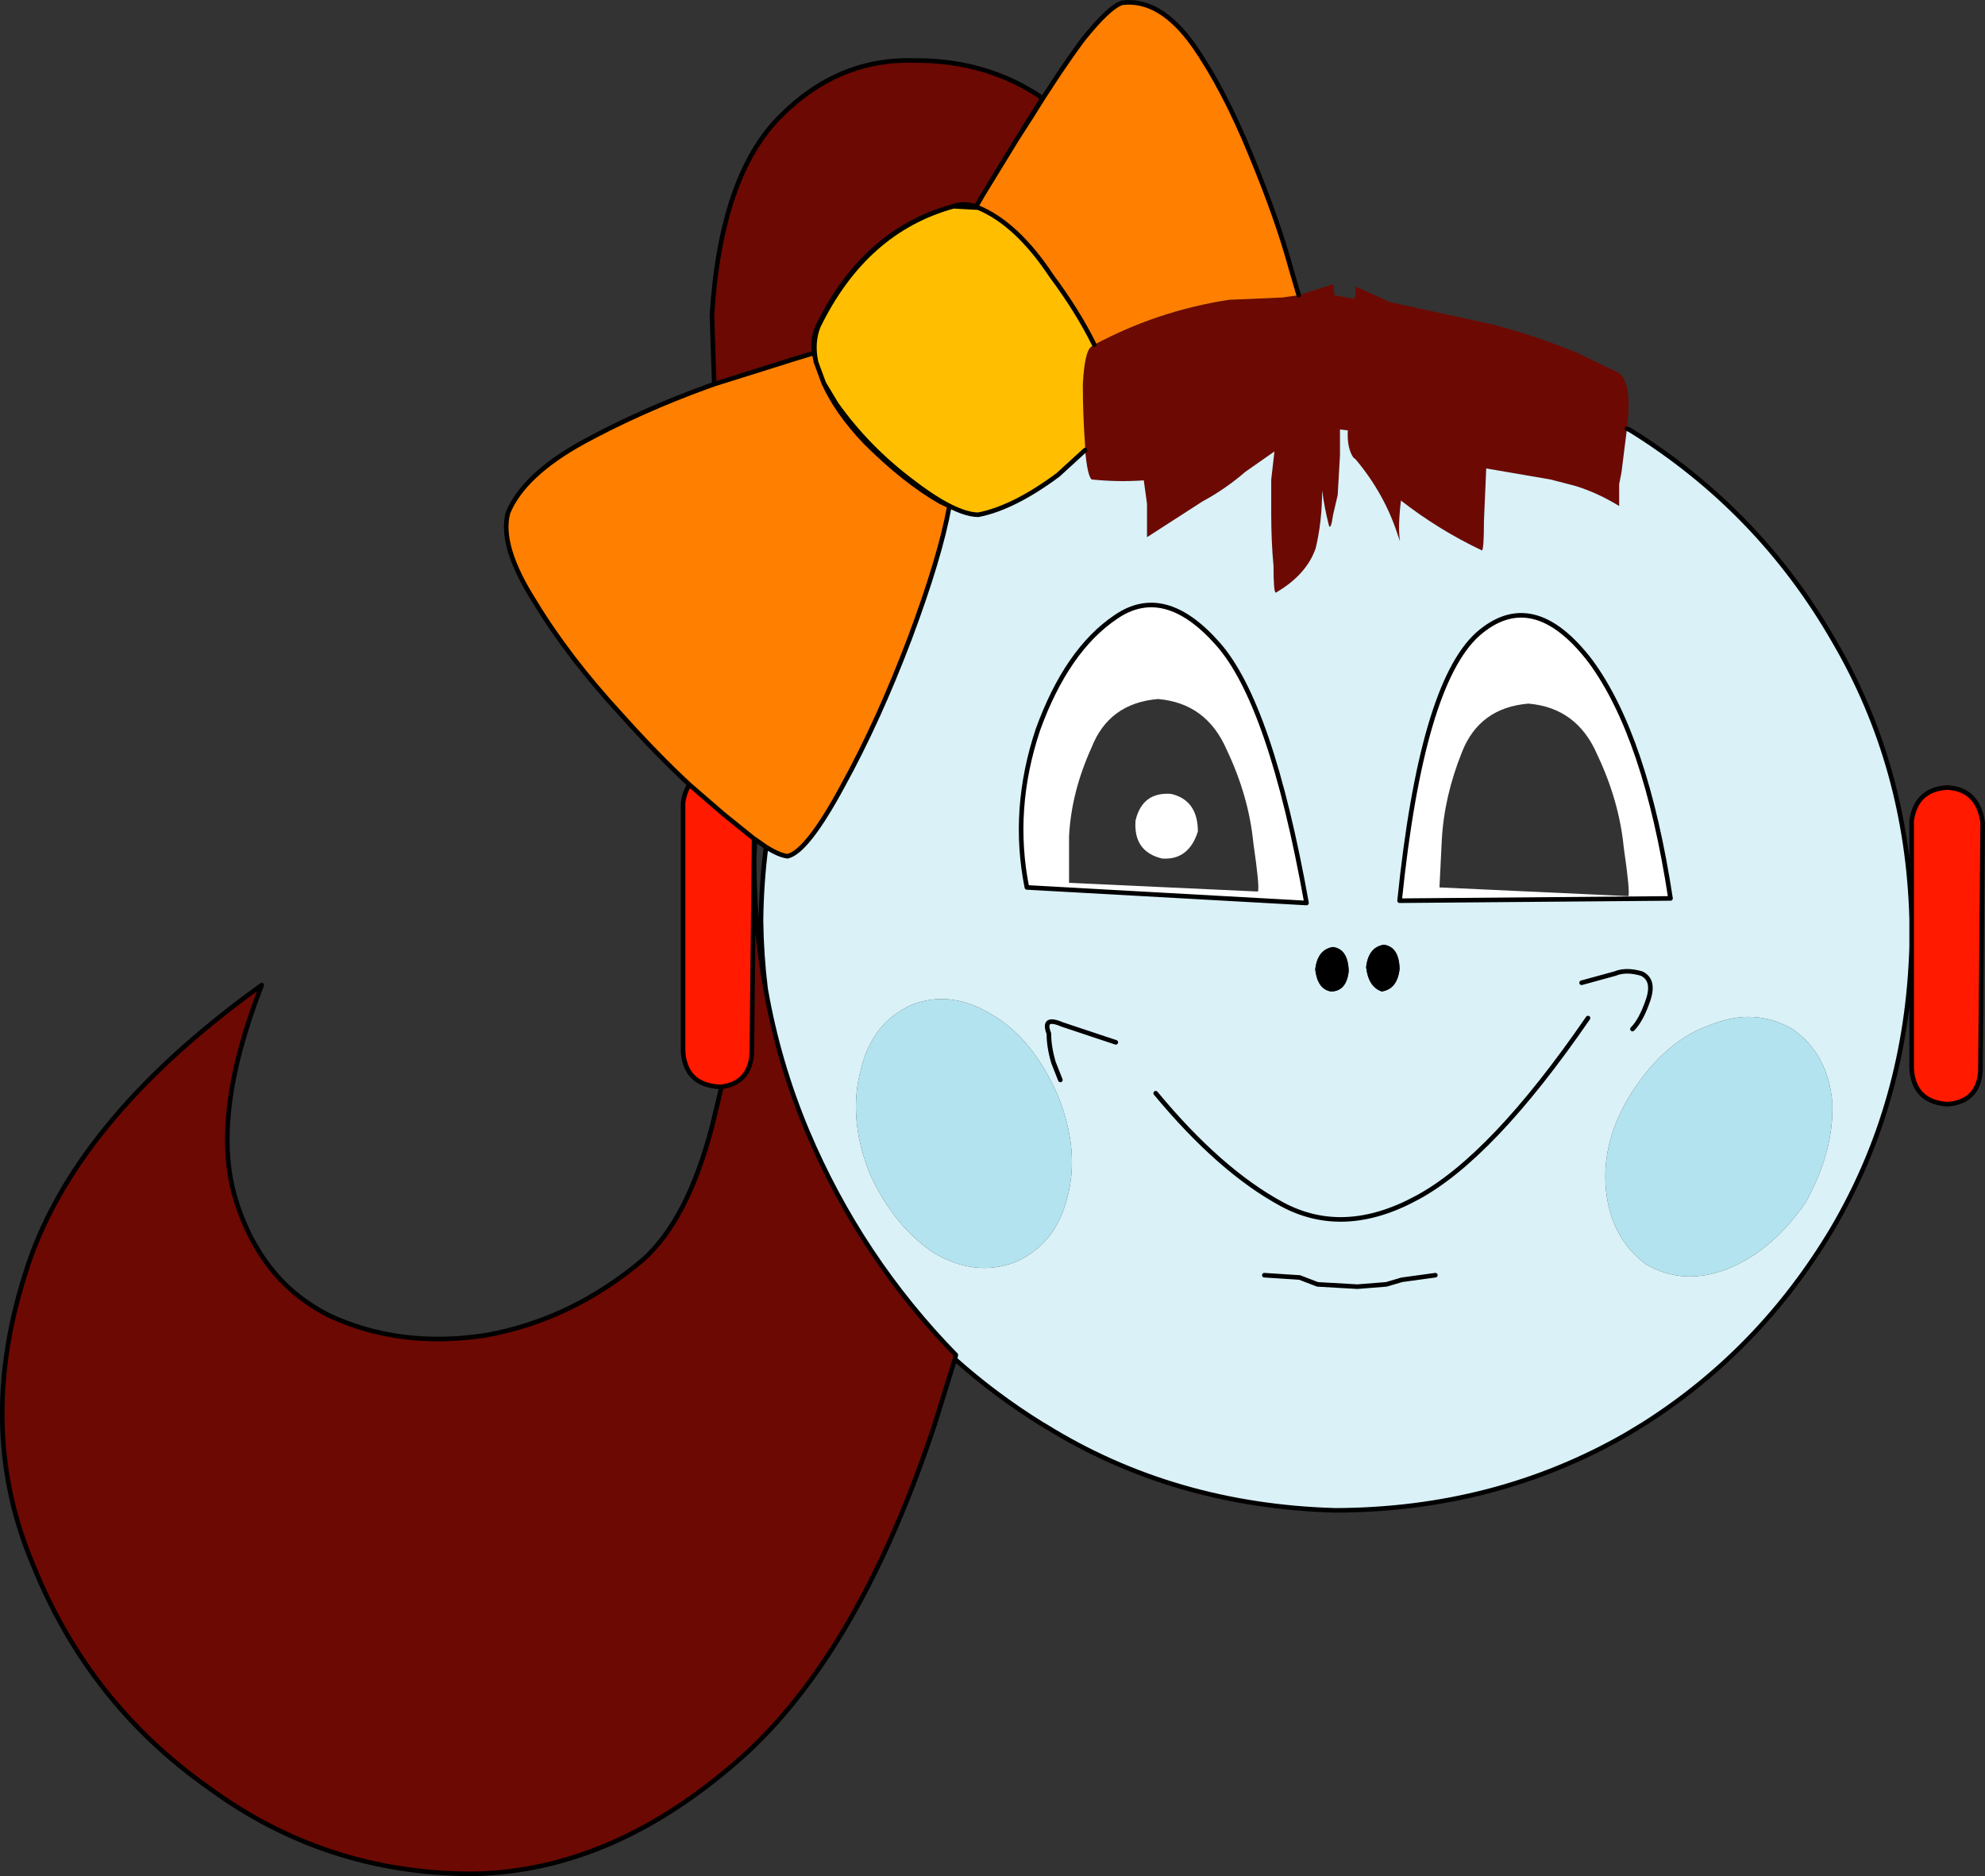
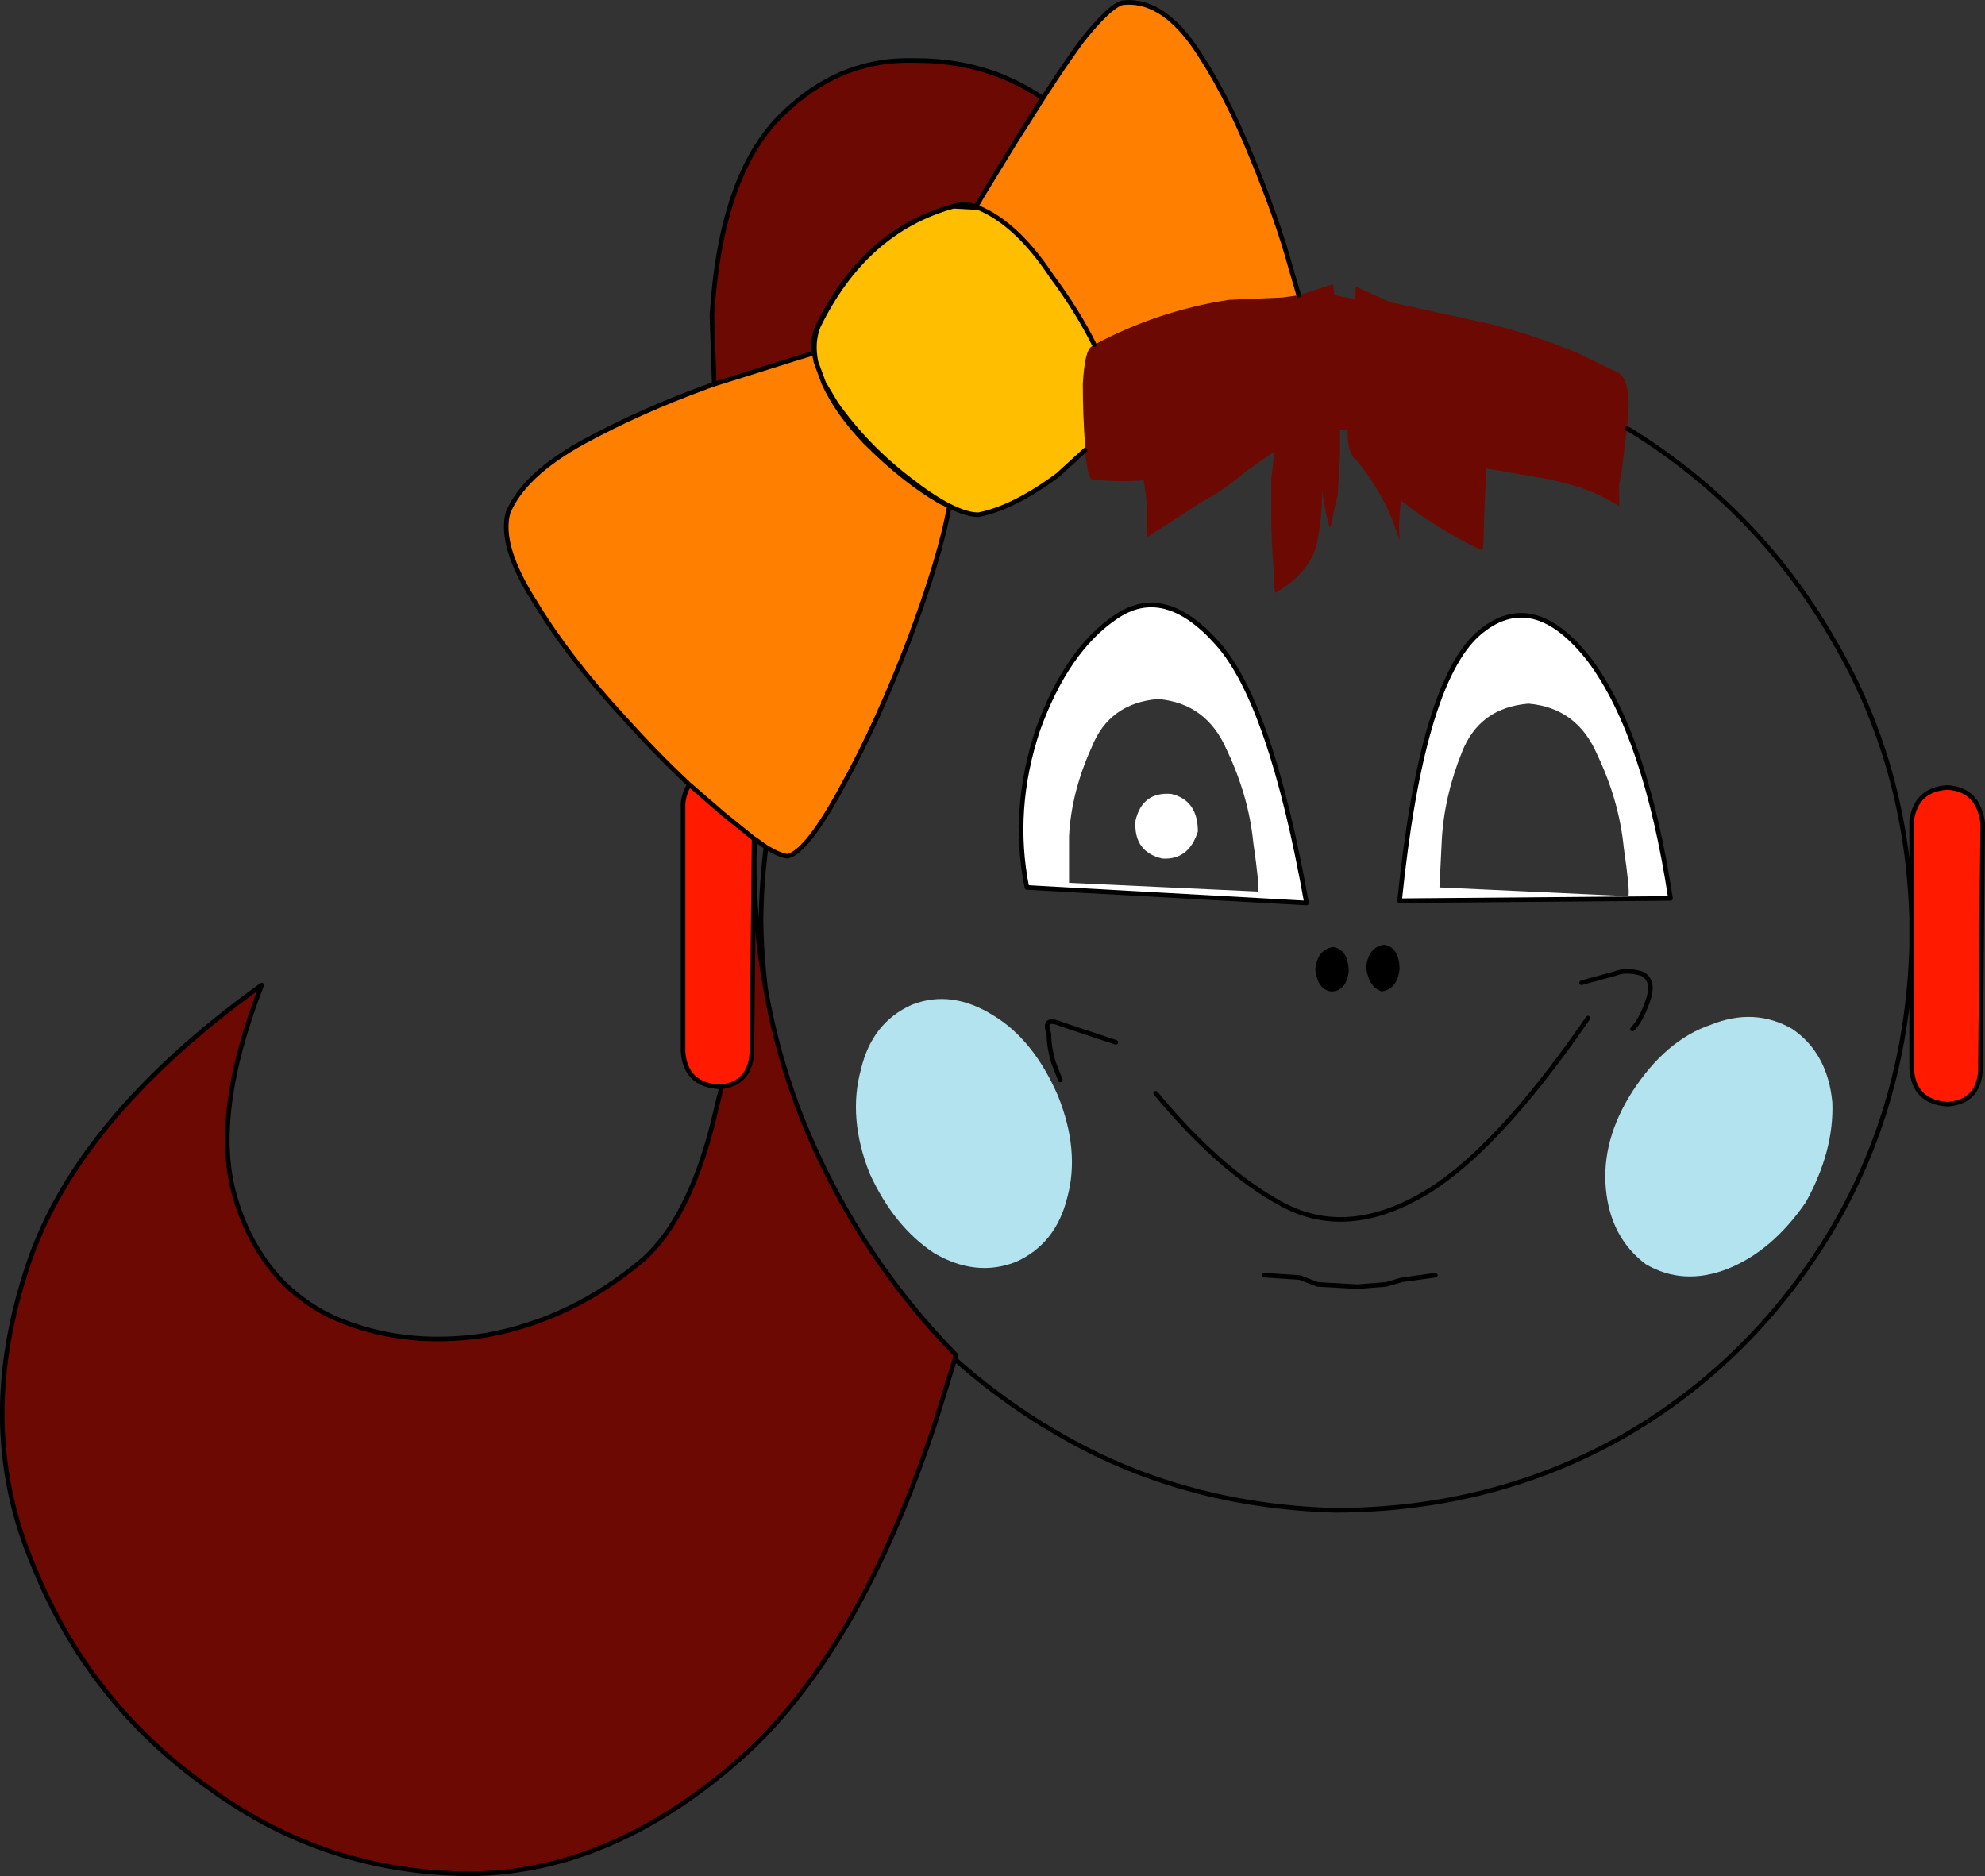
<svg xmlns="http://www.w3.org/2000/svg" height="204.65px" width="216.5px">
  <rect width="100%" height="100%" fill="#333333" stroke="none" />
  <g transform="matrix(1.0, 0.0, 0.0, 1.0, 108.25, 102.35)">
    <path d="M33.4 -70.15 L37.15 -71.35 37.3 -70.15 39.45 -69.75 39.6 -70.15 39.6 -71.1 43.35 -69.4 54.35 -67.0 Q58.95 -65.85 63.8 -63.85 L68.35 -61.65 Q69.55 -60.7 69.35 -57.3 L69.2 -55.6 68.6 -50.8 68.35 -49.55 68.35 -47.15 Q66.0 -48.6 63.55 -49.35 L60.85 -50.05 53.85 -51.25 53.6 -45.45 Q53.6 -42.55 53.4 -42.3 48.65 -44.55 44.55 -47.75 44.2 -44.85 44.45 -43.3 L44.2 -44.0 Q42.75 -48.5 39.6 -52.25 L39.35 -52.45 Q38.65 -53.5 38.75 -55.4 L37.9 -55.5 37.9 -52.7 37.65 -48.35 37.15 -46.2 Q36.9 -44.5 36.7 -45.0 36.2 -46.95 35.95 -48.85 35.95 -45.45 35.25 -42.55 34.25 -39.65 30.9 -37.7 30.65 -37.7 30.65 -40.6 30.4 -43.3 30.4 -46.2 L30.4 -50.05 30.75 -53.1 27.6 -50.9 Q25.4 -49.0 22.9 -47.65 L16.85 -43.75 16.85 -47.4 16.5 -49.95 Q13.65 -49.75 10.8 -50.05 10.35 -50.5 10.1 -53.25 L10.1 -53.7 Q9.85 -57.1 9.85 -60.45 10.05 -64.1 10.8 -64.55 L11.1 -64.75 Q18.0 -68.45 25.8 -69.65 L31.6 -69.9 33.4 -70.15 M-4.1 45.9 L-6.3 53.0 Q-14.3 77.2 -26.7 88.75 -41.0 101.8 -56.7 102.05 -72.7 102.05 -85.5 92.65 -98.55 83.45 -104.6 68.45 -110.9 53.7 -105.55 36.75 -100.5 20.05 -79.7 5.1 -85.25 19.35 -82.6 28.3 -80.9 34.0 -77.2 37.7 -75.15 39.7 -72.45 41.1 -64.7 44.75 -55.25 43.3 -45.85 41.6 -38.1 35.05 -33.25 30.7 -30.6 20.55 L-29.55 16.2 Q-26.5 15.8 -26.25 12.6 L-26.0 -10.85 -25.9 -10.8 -26.0 -8.7 Q-26.0 -1.4 -24.75 5.5 -23.35 13.55 -20.2 21.05 -14.4 34.8 -4.0 45.45 L-4.1 45.9 M-30.35 -60.45 L-30.6 -67.95 Q-29.65 -83.2 -23.1 -89.7 -16.8 -96.0 -8.55 -95.75 -0.6 -95.8 5.45 -91.65 L2.65 -87.15 -1.05 -81.1 -1.8 -79.8 Q-3.05 -80.3 -4.45 -79.8 -13.9 -77.15 -18.95 -67.0 -19.7 -65.55 -19.45 -63.85 L-21.6 -63.2 -30.35 -60.45" fill="#6d0903" fill-rule="evenodd" stroke="none" />
-     <path d="M10.1 -53.25 Q10.35 -50.5 10.8 -50.05 13.65 -49.75 16.5 -49.95 L16.85 -47.4 16.85 -43.75 22.9 -47.65 Q25.4 -49.0 27.6 -50.9 L30.75 -53.1 30.4 -50.05 30.4 -46.2 Q30.4 -43.3 30.65 -40.6 30.65 -37.7 30.9 -37.7 34.25 -39.65 35.25 -42.55 35.95 -45.45 35.95 -48.85 36.2 -46.95 36.7 -45.0 36.9 -44.5 37.15 -46.2 L37.65 -48.35 37.9 -52.7 37.9 -55.5 38.75 -55.4 Q38.65 -53.5 39.35 -52.45 L39.6 -52.25 Q42.75 -48.5 44.2 -44.0 L44.45 -43.3 Q44.2 -44.85 44.55 -47.75 48.65 -44.55 53.4 -42.3 53.6 -42.55 53.6 -45.45 L53.85 -51.25 60.85 -50.05 63.55 -49.35 Q66.0 -48.6 68.35 -47.15 L68.35 -49.55 68.6 -50.8 69.2 -55.6 69.6 -55.4 Q83.6 -46.7 91.8 -32.4 99.8 -18.7 100.25 -2.1 L100.25 0.9 Q99.75 17.85 91.6 31.7 83.7 44.95 71.0 53.0 L69.1 54.15 Q54.8 62.35 37.4 62.4 19.75 61.9 5.75 53.2 L5.4 53.0 Q0.25 49.8 -4.1 45.9 L-4.0 45.45 Q-14.4 34.8 -20.2 21.05 -23.35 13.55 -24.75 5.5 -25.2 1.85 -25.25 -1.95 -25.2 -6.05 -24.7 -9.95 -23.25 -9.05 -22.35 -8.95 -20.2 -9.45 -16.3 -16.7 -12.45 -23.7 -9.05 -32.65 -5.7 -41.6 -4.7 -47.15 L-5.65 -47.6 -5.6 -47.65 Q-3.1 -46.2 -1.55 -46.2 2.3 -46.95 7.15 -50.55 L10.1 -53.25 M3.75 -5.55 L34.25 -3.85 Q30.35 -25.65 24.55 -32.15 18.75 -38.7 13.45 -35.05 8.1 -31.45 4.95 -22.75 2.05 -14.05 3.75 -5.55 M52.9 -33.15 Q46.8 -27.6 44.4 -4.1 L73.95 -4.35 Q71.25 -22.05 65.2 -30.25 58.9 -38.45 52.9 -33.15 M87.25 9.9 Q83.1 7.5 78.3 9.45 73.45 11.1 69.8 16.7 66.4 22.0 66.9 27.35 67.4 32.65 71.25 35.55 75.35 37.95 80.2 36.05 85.05 34.1 88.7 28.8 91.8 23.2 91.6 17.9 91.1 12.55 87.25 9.9 M69.8 9.9 Q70.75 8.95 71.5 6.75 72.25 4.55 70.8 3.85 69.1 3.35 67.9 3.85 L64.25 4.85 67.9 3.85 Q69.1 3.35 70.8 3.85 72.25 4.55 71.5 6.75 70.75 8.95 69.8 9.9 M42.45 5.8 Q44.15 5.55 44.4 3.35 44.35 0.95 42.7 0.7 41.0 0.95 40.75 3.15 41.0 5.3 42.45 5.8 M64.95 8.7 Q54.5 23.9 46.3 28.3 38.3 32.65 31.55 29.0 24.8 25.35 17.8 16.9 24.8 25.35 31.55 29.0 38.3 32.65 46.3 28.3 54.5 23.9 64.95 8.7 M29.65 36.75 L33.5 37.0 35.45 37.75 39.8 38.0 42.95 37.75 44.65 37.25 48.3 36.75 44.65 37.25 42.95 37.75 39.8 38.0 35.45 37.75 33.5 37.0 29.65 36.75 M37.15 0.95 Q35.45 1.2 35.2 3.4 35.45 5.55 36.9 5.8 38.6 5.8 38.85 3.6 38.8 1.2 37.15 0.95 M7.4 15.45 L6.65 13.55 Q6.15 11.85 6.15 10.4 5.4 8.45 7.6 9.4 L13.45 11.35 7.6 9.4 Q5.4 8.45 6.15 10.4 6.15 11.85 6.65 13.55 L7.4 15.45 M0.15 8.45 Q-4.45 5.55 -8.8 7.25 -13.15 9.2 -14.35 14.3 -15.8 19.6 -13.4 25.65 -10.75 31.45 -6.35 34.35 -1.8 37.0 2.55 35.3 6.9 33.35 8.15 28.3 9.55 23.2 7.15 17.2 4.5 11.1 0.15 8.45" fill="#d9f1f7" fill-rule="evenodd" stroke="none" />
    <path d="M33.4 -70.15 L31.6 -69.9 25.8 -69.65 Q18.0 -68.45 11.1 -64.75 9.3 -68.4 6.4 -72.3 2.65 -77.95 -1.55 -79.7 L-1.8 -79.8 -1.05 -81.1 2.65 -87.15 4.0 -89.25 Q7.15 -94.35 9.8 -97.95 12.7 -101.6 14.15 -102.05 18.25 -102.55 21.9 -97.45 25.25 -92.65 28.2 -85.4 31.1 -78.4 32.55 -73.05 L33.4 -70.15 M-33.05 -16.75 Q-36.65 -20.1 -40.5 -24.4 -46.3 -30.7 -49.95 -36.75 -53.8 -42.8 -52.85 -46.4 -51.15 -50.55 -44.6 -54.15 -38.35 -57.55 -31.05 -60.2 L-30.35 -60.45 -21.6 -63.2 -19.45 -63.85 -19.25 -62.85 -18.4 -60.55 Q-16.95 -57.35 -13.9 -54.15 -9.6 -49.85 -5.65 -47.6 L-4.7 -47.15 Q-5.7 -41.6 -9.05 -32.65 -12.45 -23.7 -16.3 -16.7 -20.2 -9.45 -22.35 -8.95 -23.25 -9.05 -24.7 -9.95 L-25.9 -10.8 -26.0 -10.85 -29.35 -13.55 -33.05 -16.75" fill="#ff7f00" fill-rule="evenodd" stroke="none" />
    <path d="M11.1 -64.75 L10.8 -64.55 Q10.05 -64.1 9.85 -60.45 9.85 -57.1 10.1 -53.7 L10.1 -53.25 7.15 -50.55 Q2.3 -46.95 -1.55 -46.2 -3.1 -46.2 -5.6 -47.65 -7.05 -48.5 -8.8 -49.85 -13.65 -53.5 -17.05 -58.3 L-18.4 -60.55 -19.25 -62.85 Q-19.7 -65.0 -19.0 -66.75 -13.9 -77.2 -4.25 -79.85 L-1.55 -79.7 Q2.65 -77.95 6.4 -72.3 9.3 -68.4 11.1 -64.75" fill="#ffbf00" fill-rule="evenodd" stroke="none" />
    <path d="M3.75 -5.55 Q2.05 -14.05 4.95 -22.75 8.1 -31.45 13.45 -35.05 18.75 -38.7 24.55 -32.15 30.35 -25.65 34.25 -3.85 L3.75 -5.55 M49.0 -10.65 L48.75 -5.55 69.35 -4.6 Q69.55 -5.1 68.85 -9.9 68.35 -15.0 65.95 -20.05 63.75 -25.15 58.45 -25.6 53.1 -25.15 51.2 -20.3 49.25 -15.45 49.0 -10.65 M8.35 -11.15 L8.35 -6.05 28.95 -5.1 Q29.15 -5.6 28.45 -10.4 27.95 -15.5 25.55 -20.55 23.35 -25.65 18.05 -26.1 12.7 -25.65 10.8 -20.8 8.6 -15.95 8.35 -11.15 M18.5 -8.7 Q15.35 -9.45 15.6 -12.85 16.35 -16.0 19.5 -15.75 22.4 -15.05 22.4 -11.65 21.4 -8.5 18.5 -8.7 M52.9 -33.15 Q58.9 -38.45 65.2 -30.25 71.25 -22.05 73.95 -4.35 L44.4 -4.1 Q46.8 -27.6 52.9 -33.15" fill="#ffffff" fill-rule="evenodd" stroke="none" />
    <path d="M100.25 -2.1 L100.25 -12.85 Q100.75 -16.25 104.15 -16.45 107.5 -16.25 108.0 -12.6 L107.75 14.5 Q107.5 17.85 104.15 18.1 100.5 17.85 100.25 14.25 L100.25 0.9 100.25 -2.1 M-29.55 16.2 L-29.85 16.2 Q-33.5 15.95 -33.75 12.35 L-33.75 -14.75 Q-33.6 -15.95 -33.05 -16.75 L-29.35 -13.55 -26.0 -10.85 -26.25 12.6 Q-26.5 15.8 -29.55 16.2" fill="#ff1a00" fill-rule="evenodd" stroke="none" />
    <path d="M87.25 9.9 Q91.1 12.55 91.6 17.9 91.8 23.2 88.7 28.8 85.05 34.1 80.2 36.05 75.35 37.95 71.25 35.55 67.4 32.65 66.9 27.35 66.4 22.0 69.8 16.7 73.45 11.1 78.3 9.45 83.1 7.5 87.25 9.9 M0.15 8.45 Q4.5 11.1 7.15 17.2 9.55 23.2 8.15 28.3 6.9 33.35 2.55 35.3 -1.8 37.0 -6.35 34.35 -10.75 31.45 -13.4 25.65 -15.8 19.6 -14.35 14.3 -13.15 9.2 -8.8 7.25 -4.45 5.55 0.15 8.45" fill="#b3e3ee" fill-rule="evenodd" stroke="none" />
    <path d="M42.45 5.8 Q41.0 5.3 40.75 3.15 41.0 0.95 42.7 0.7 44.35 0.95 44.4 3.35 44.15 5.55 42.45 5.8 M37.15 0.95 Q38.8 1.2 38.85 3.6 38.6 5.8 36.9 5.8 35.45 5.55 35.2 3.4 35.45 1.2 37.15 0.95" fill="#000000" fill-rule="evenodd" stroke="none" />
    <path d="M69.2 -55.6 L69.6 -55.4 Q83.6 -46.7 91.8 -32.4 99.8 -18.7 100.25 -2.1 L100.25 -12.85 Q100.75 -16.25 104.15 -16.45 107.5 -16.25 108.0 -12.6 L107.75 14.5 Q107.5 17.85 104.15 18.1 100.5 17.85 100.25 14.25 L100.25 0.9 Q99.75 17.85 91.6 31.7 83.7 44.95 71.0 53.0 L69.1 54.15 Q54.8 62.35 37.4 62.4 19.75 61.9 5.75 53.2 L5.4 53.0 Q0.25 49.8 -4.1 45.9 L-6.3 53.0 Q-14.3 77.2 -26.7 88.75 -41.0 101.8 -56.7 102.05 -72.7 102.05 -85.5 92.65 -98.55 83.45 -104.6 68.45 -110.9 53.7 -105.55 36.75 -100.5 20.05 -79.7 5.1 -85.25 19.35 -82.6 28.3 -80.9 34.0 -77.2 37.7 -75.15 39.7 -72.45 41.1 -64.7 44.75 -55.25 43.3 -45.85 41.6 -38.1 35.05 -33.25 30.7 -30.6 20.55 L-29.55 16.2 -29.85 16.2 Q-33.5 15.95 -33.75 12.35 L-33.75 -14.75 Q-33.6 -15.95 -33.05 -16.75 -36.65 -20.1 -40.5 -24.4 -46.3 -30.7 -49.95 -36.75 -53.8 -42.8 -52.85 -46.4 -51.15 -50.55 -44.6 -54.15 -38.35 -57.55 -31.05 -60.2 L-30.35 -60.45 -30.6 -67.95 Q-29.65 -83.2 -23.1 -89.7 -16.8 -96.0 -8.55 -95.75 -0.6 -95.8 5.45 -91.65 L2.65 -87.15 4.0 -89.25 Q7.15 -94.35 9.8 -97.95 12.7 -101.6 14.15 -102.05 18.25 -102.55 21.9 -97.45 25.25 -92.65 28.2 -85.4 31.1 -78.4 32.55 -73.05 L33.4 -70.15 M-1.55 -79.7 Q2.65 -77.95 6.4 -72.3 9.3 -68.4 11.1 -64.75 M10.1 -53.25 L7.15 -50.55 Q2.3 -46.95 -1.55 -46.2 -3.1 -46.2 -5.6 -47.65 L-5.65 -47.6 -4.7 -47.15 Q-5.7 -41.6 -9.05 -32.65 -12.45 -23.7 -16.3 -16.7 -20.2 -9.45 -22.35 -8.95 -23.25 -9.05 -24.7 -9.95 -25.2 -6.05 -25.25 -1.95 -25.2 1.85 -24.75 5.5 -23.35 13.55 -20.2 21.05 -14.4 34.8 -4.0 45.45 L-4.1 45.9 M3.75 -5.55 L34.25 -3.85 Q30.35 -25.65 24.55 -32.15 18.75 -38.7 13.45 -35.05 8.1 -31.45 4.95 -22.75 2.05 -14.05 3.75 -5.55 M52.9 -33.15 Q58.9 -38.45 65.2 -30.25 71.25 -22.05 73.95 -4.35 L44.4 -4.1 Q46.8 -27.6 52.9 -33.15 M64.25 4.85 L67.9 3.85 Q69.1 3.35 70.8 3.85 72.25 4.55 71.5 6.75 70.75 8.95 69.8 9.9 M48.3 36.75 L44.65 37.25 42.95 37.75 39.8 38.0 35.45 37.75 33.5 37.0 29.65 36.75 M17.8 16.9 Q24.8 25.35 31.55 29.0 38.3 32.65 46.3 28.3 54.5 23.9 64.95 8.7 M13.45 11.35 L7.6 9.4 Q5.4 8.45 6.15 10.4 6.15 11.85 6.65 13.55 L7.4 15.45 M100.25 -2.1 L100.25 0.9 M-1.55 -79.7 L-1.8 -79.8 Q-3.05 -80.3 -4.45 -79.8 -13.9 -77.15 -18.95 -67.0 -19.7 -65.55 -19.45 -63.85 L-19.25 -62.85 Q-19.7 -65.0 -19.0 -66.75 -13.9 -77.2 -4.25 -79.85 L-1.55 -79.7 M-1.8 -79.8 L-1.05 -81.1 2.65 -87.15 M-19.45 -63.85 L-21.6 -63.2 -30.35 -60.45 M-18.4 -60.55 Q-16.95 -57.35 -13.9 -54.15 -9.6 -49.85 -5.65 -47.6 M-5.6 -47.65 Q-7.05 -48.5 -8.8 -49.85 -13.65 -53.5 -17.05 -58.3 L-18.4 -60.55 -19.25 -62.85 M-24.7 -9.95 L-25.9 -10.8 -26.0 -8.7 Q-26.0 -1.4 -24.75 5.5 M-25.9 -10.8 L-26.0 -10.85 -26.25 12.6 Q-26.5 15.8 -29.55 16.2 M-33.05 -16.75 L-29.35 -13.55 -26.0 -10.85" fill="none" stroke="#000000" stroke-linecap="round" stroke-linejoin="round" stroke-width="0.5" />
  </g>
</svg>